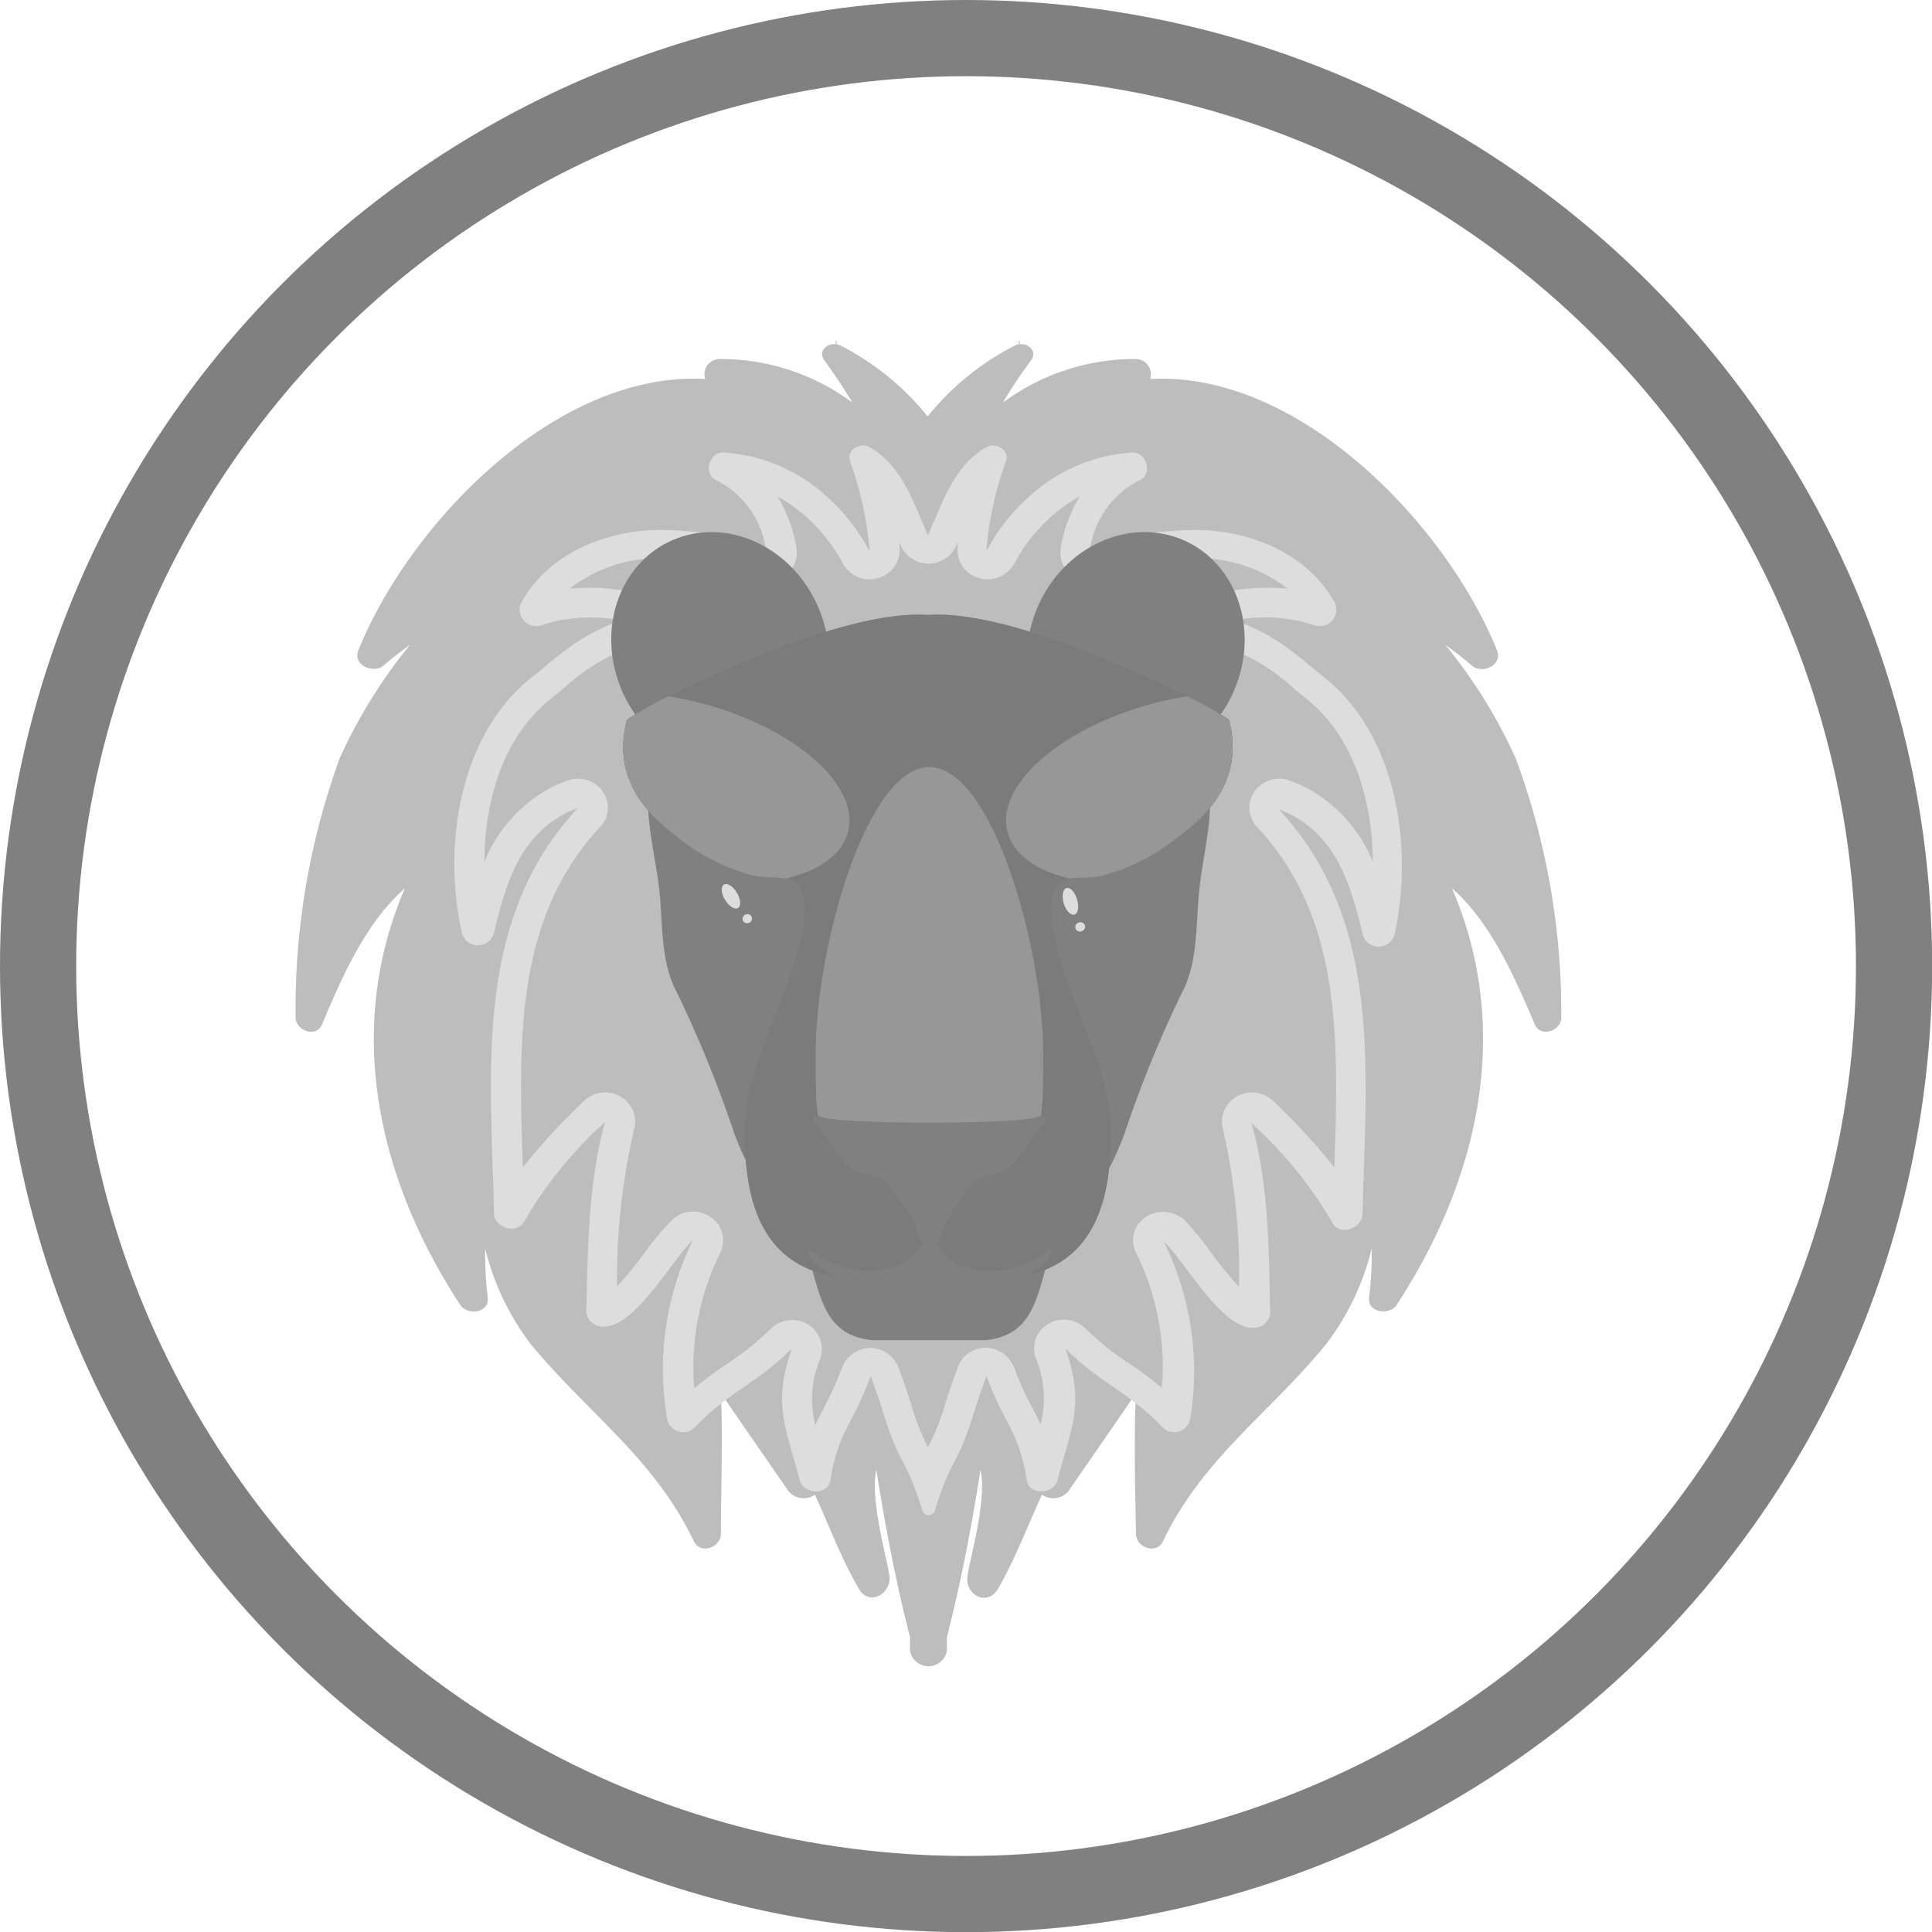
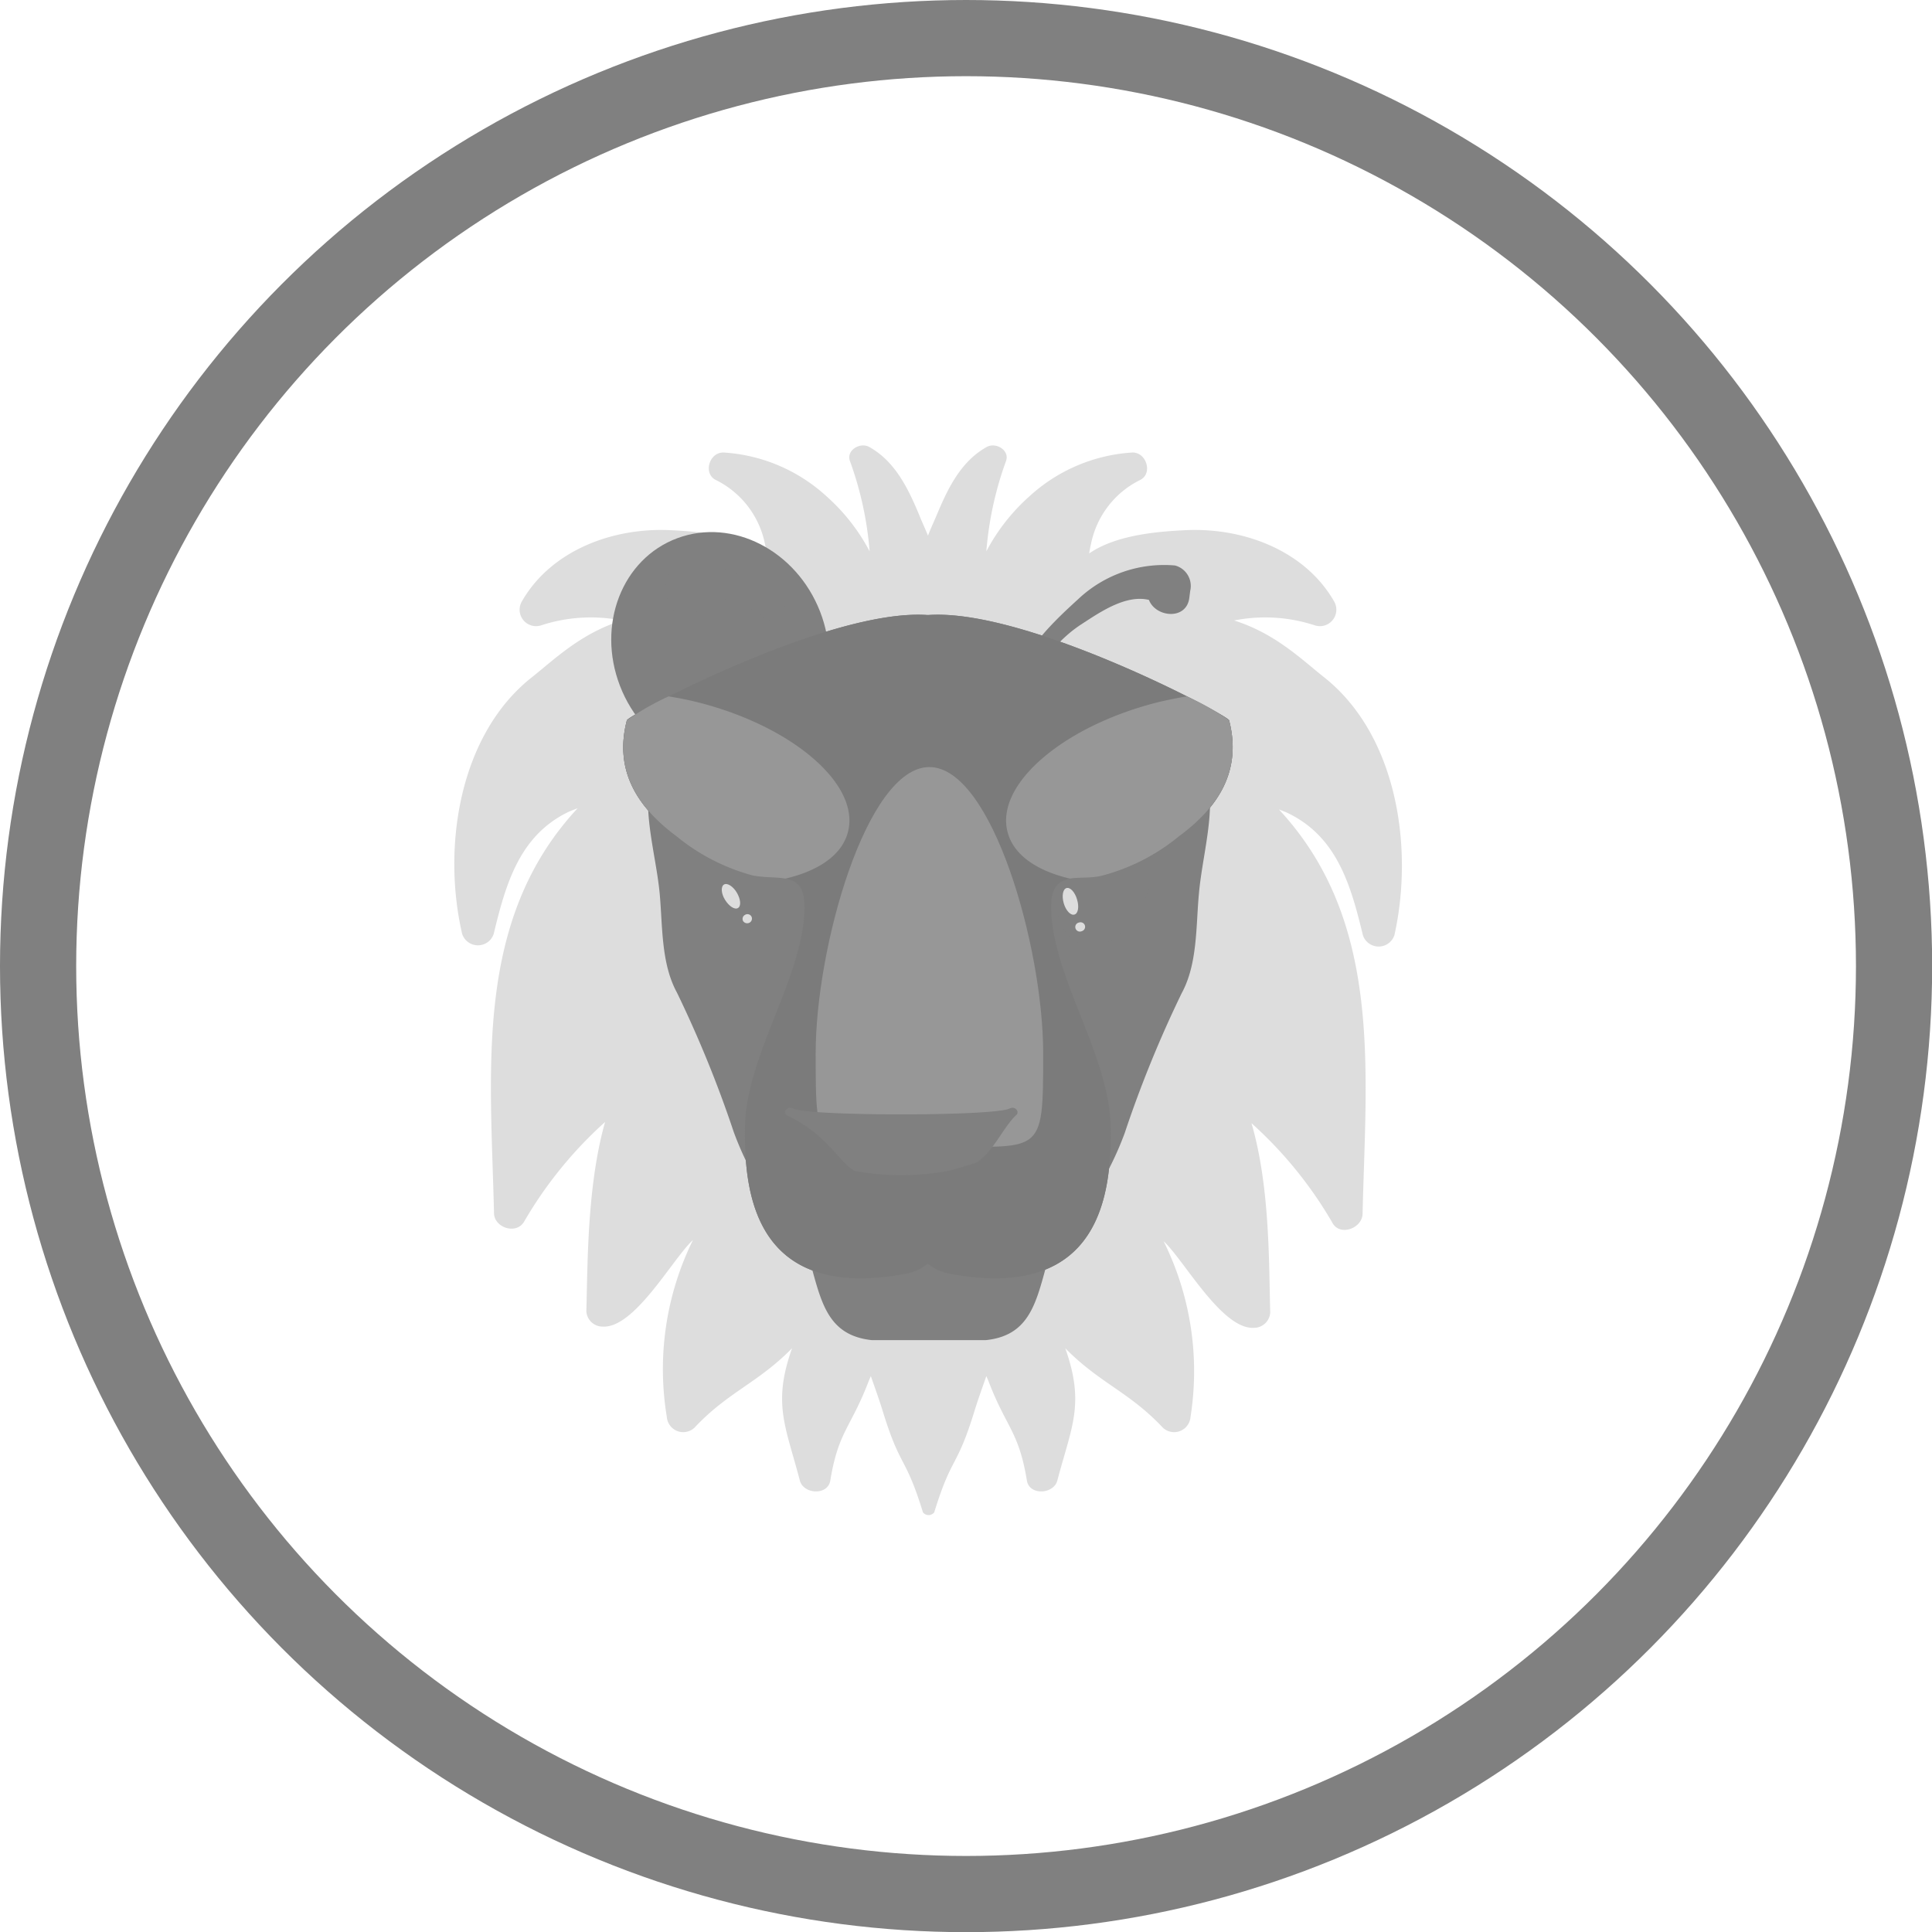
<svg xmlns="http://www.w3.org/2000/svg" id="Layer_1" data-name="Layer 1" viewBox="0 0 126.79 126.79">
  <defs>
    <style>.cls-1{fill:none;stroke:grey;stroke-miterlimit:10;stroke-width:5px;}.cls-2{fill:#bdbdbd;}.cls-3{fill:#ddd;}.cls-4{fill:#7b7b7b;}.cls-5{fill:grey;}.cls-6{fill:grey;}.cls-7{fill:#979797;}</style>
  </defs>
  <circle class="cls-1" cx="63.4" cy="63.4" r="60.9" />
-   <path class="cls-2" d="M333.16,408.32a33.37,33.37,0,0,0-4.62-7.45,21.81,21.81,0,0,1,1.73,1.35c.67.6,2.06,0,1.66-1-3.36-8.3-13-18.33-22.76-17.8a1,1,0,0,0-.95-1.31,14.53,14.53,0,0,0-8.71,2.86c.57-1,1.21-1.89,1.87-2.82.39-.55-.23-1.1-.77-1a1.62,1.62,0,0,1,0-.23s-.06,0-.06,0a1.57,1.57,0,0,0,0,.24l-.13,0a17.65,17.65,0,0,0-5.85,4.72,17.65,17.65,0,0,0-5.85-4.72l-.13,0a1.57,1.57,0,0,0,0-.24s-.06,0-.06,0a1.62,1.62,0,0,1,0,.23c-.54-.1-1.16.45-.77,1,.66.93,1.3,1.86,1.87,2.82a14.53,14.53,0,0,0-8.71-2.86,1,1,0,0,0-.95,1.31c-9.8-.53-19.4,9.5-22.76,17.8-.4,1,1,1.56,1.66,1a21.81,21.81,0,0,1,1.73-1.35,33.37,33.37,0,0,0-4.62,7.45,48,48,0,0,0-2.89,17c0,.87,1.35,1.35,1.73.47,1.26-3,2.85-6.69,5.44-8.94-3.93,9.13-1.88,18.91,3.63,27.33.48.73,1.94.54,1.81-.49a23.25,23.25,0,0,1-.17-3.22,16.82,16.82,0,0,0,3,6.3c3.74,4.54,8.06,7.43,10.7,12.93.42.89,1.76.41,1.77-.48,0-3.1.14-6.17,0-9.25,1.67,2.46,4.28,6.2,4.37,6.35a1.29,1.29,0,0,0,1.8.32c.95,2.06,1.73,4.21,2.89,6.19.67,1.15,2.14.31,2-.84s-1.29-4.95-.86-7c.58,3.7,1.28,7.37,2.21,11,0,.3,0,.6,0,.9a1.23,1.23,0,0,0,2.42,0c0-.3,0-.6,0-.9.93-3.62,1.63-7.29,2.21-11,.43,2.05-.69,5.75-.86,7s1.31,2,2,.84c1.15-2,1.94-4.13,2.89-6.19a1.29,1.29,0,0,0,1.8-.32c.09-.15,2.7-3.89,4.37-6.35-.15,3.08-.05,6.15,0,9.25,0,.89,1.35,1.37,1.77.48,2.64-5.5,7-8.39,10.7-12.93a16.82,16.82,0,0,0,3-6.3,23.25,23.25,0,0,1-.17,3.22c-.13,1,1.33,1.22,1.81.49,5.51-8.42,7.56-18.2,3.63-27.33,2.59,2.25,4.18,6,5.44,8.94.38.88,1.75.4,1.73-.47A48,48,0,0,0,333.16,408.32Z" transform="translate(-233.69 -358.55)" />
  <path class="cls-3" d="M320.59,403c-1.41-1.11-3.19-2.88-5.91-3.73a10.47,10.47,0,0,1,5.33.33,1.08,1.08,0,0,0,1.25-1.55c-1.88-3.32-5.87-4.87-9.69-4.71-2,.09-4.66.33-6.4,1.53a6.38,6.38,0,0,1,.12-.63,6,6,0,0,1,3.18-4.17c.92-.4.46-1.9-.52-1.82a11,11,0,0,0-6.69,2.86,12.86,12.86,0,0,0-2.84,3.62,22.52,22.52,0,0,1,1.29-5.92c.26-.7-.65-1.26-1.26-.93-1.71.95-2.56,2.74-3.27,4.43-.15.36-.38.85-.59,1.39-.22-.54-.44-1-.59-1.39-.71-1.69-1.56-3.48-3.27-4.43-.61-.33-1.52.23-1.26.93a22.52,22.52,0,0,1,1.29,5.92,12.86,12.86,0,0,0-2.84-3.62,11,11,0,0,0-6.69-2.86c-1-.08-1.44,1.42-.52,1.82a6,6,0,0,1,3.18,4.17,6.38,6.38,0,0,1,.12.63c-1.74-1.2-4.4-1.44-6.4-1.53-3.82-.16-7.81,1.39-9.69,4.71a1.08,1.08,0,0,0,1.25,1.55,10.47,10.47,0,0,1,5.33-.33c-2.72.85-4.5,2.62-5.91,3.73-4.78,3.78-5.89,11.16-4.57,16.84a1.09,1.09,0,0,0,2.07,0c.8-3.35,1.72-6.46,4.89-8,.22-.1.42-.17.62-.25-6.83,7.35-5.71,17.09-5.49,26.57,0,.95,1.49,1.47,2,.52a27,27,0,0,1,5.29-6.5c-1.19,4.2-1.14,9.34-1.23,12.43a1.07,1.07,0,0,0,1.08,1c2.07.11,4.52-4.34,5.86-5.63l.06-.06a19.18,19.18,0,0,0-1.72,11.61,1.08,1.08,0,0,0,1.81.72c2.2-2.35,4.15-2.92,6.41-5.22-1.3,3.66-.41,5.14.51,8.68.24.91,1.84,1,2,0,.53-3.24,1.36-3.47,2.53-6.55l.13-.3c.27.77.54,1.52.77,2.26,1.19,3.88,1.47,2.86,2.65,6.68a.47.47,0,0,0,.74,0c1.18-3.82,1.46-2.8,2.65-6.68.23-.74.5-1.49.77-2.26l.13.3c1.17,3.08,2,3.31,2.53,6.55.16,1,1.76.91,2,0,.93-3.54,1.82-5,.52-8.68,2.26,2.3,4.21,2.87,6.41,5.22a1.08,1.08,0,0,0,1.81-.72A19.18,19.18,0,0,0,310.05,440l.06.06c1.34,1.29,3.79,5.74,5.86,5.63a1.07,1.07,0,0,0,1.08-1c-.09-3.09,0-8.23-1.23-12.43a27,27,0,0,1,5.29,6.5c.47.95,1.94.43,2-.52.22-9.48,1.34-19.22-5.49-26.57.2.08.4.15.61.25,3.18,1.55,4.1,4.66,4.9,8a1.09,1.09,0,0,0,2.07,0C326.48,414.17,325.37,406.79,320.59,403Z" transform="translate(-233.69 -358.55)" />
-   <path class="cls-2" d="M294.59,453.54a16,16,0,0,1-1.13-2.92c-.24-.76-.52-1.55-.81-2.34a2,2,0,0,0-1.82-1.27h0a2,2,0,0,0-1.84,1.21c-.07.16-.1.24-.13.32a22.78,22.78,0,0,1-1.11,2.42c-.19.36-.37.71-.55,1.1a6.78,6.78,0,0,1,.33-4.37,1.89,1.89,0,0,0-.85-2.24,2,2,0,0,0-1-.27,2,2,0,0,0-1.42.59,19.12,19.12,0,0,1-2.86,2.29,24.81,24.81,0,0,0-2.15,1.6,16.83,16.83,0,0,1,1.73-8.93,1.85,1.85,0,0,0-.68-2.33,2,2,0,0,0-2.51.22,17.12,17.12,0,0,0-1.69,2,28,28,0,0,1-1.91,2.35,42.78,42.78,0,0,1,1.12-10.33,1.88,1.88,0,0,0-.92-2.14,2,2,0,0,0-2.39.32,42.46,42.46,0,0,0-4,4.34c-.27-8.39-.53-16.31,5.08-22.35a1.83,1.83,0,0,0,.14-2.35,2,2,0,0,0-2.36-.66l-.13.05-.63.26a9.57,9.57,0,0,0-4.62,5c0-4,1.25-8.25,4.37-10.71l.8-.65a13,13,0,0,1,4.47-2.74,1.89,1.89,0,0,0,1.35-1.94,1.92,1.92,0,0,0-1.62-1.73,14.59,14.59,0,0,0-2.47-.22,11.38,11.38,0,0,0-1.31.07,9.41,9.41,0,0,1,6-2h.47c1.06,0,3.89.17,5.34,1.17a2,2,0,0,0,1.15.36,2.06,2.06,0,0,0,1-.28,1.87,1.87,0,0,0,.93-1.89,6.83,6.83,0,0,0-.16-.81,9.44,9.44,0,0,0-1.09-2.61,10.28,10.28,0,0,1,1.88,1.33,11.21,11.21,0,0,1,2.41,3.06,2,2,0,0,0,1.76,1.05,1.68,1.68,0,0,0,.54-.08,1.9,1.9,0,0,0,1.42-2c0-.11,0-.22,0-.33a.87.87,0,0,1,.07.17,2,2,0,0,0,1.84,1.21h0a2,2,0,0,0,1.83-1.21c0-.06.05-.12.08-.17,0,.11,0,.22,0,.33a1.89,1.89,0,0,0,1.42,2,1.68,1.68,0,0,0,.54.08,2,2,0,0,0,1.76-1.05,11.21,11.21,0,0,1,2.41-3.06,10,10,0,0,1,1.88-1.33,9.5,9.5,0,0,0-1.09,2.6,7.43,7.43,0,0,0-.16.82,1.87,1.87,0,0,0,.93,1.89,2.06,2.06,0,0,0,1,.28,2,2,0,0,0,1.15-.36c1.45-1,4.28-1.13,5.34-1.17h.47a9.41,9.41,0,0,1,6,2,11.38,11.38,0,0,0-1.31-.07,14.59,14.59,0,0,0-2.47.22,1.92,1.92,0,0,0-1.62,1.73,1.89,1.89,0,0,0,1.35,1.94,13,13,0,0,1,4.47,2.74l.8.65c3.12,2.46,4.36,6.71,4.37,10.71a9.55,9.55,0,0,0-4.63-5c-.21-.1-.42-.18-.62-.26l-.13-.05a2,2,0,0,0-2.36.66,1.83,1.83,0,0,0,.14,2.35c5.61,6,5.35,14,5.08,22.35a42.46,42.46,0,0,0-4-4.34,2,2,0,0,0-2.39-.32,1.87,1.87,0,0,0-.92,2.14A42.73,42.73,0,0,1,315,443a28,28,0,0,1-1.91-2.35,19.42,19.42,0,0,0-1.63-2,2.12,2.12,0,0,0-1.45-.57,2,2,0,0,0-1.09.32,1.82,1.82,0,0,0-.71,2.3,16.83,16.83,0,0,1,1.73,8.93,24.81,24.81,0,0,0-2.15-1.6,19.12,19.12,0,0,1-2.86-2.29,2,2,0,0,0-1.43-.59,2,2,0,0,0-1,.27,1.89,1.89,0,0,0-.85,2.24,6.78,6.78,0,0,1,.33,4.37c-.18-.39-.36-.74-.55-1.11a19.05,19.05,0,0,1-1.1-2.4c0-.09-.07-.17-.11-.26A2,2,0,0,0,298.4,447h0a1.94,1.94,0,0,0-1.84,1.24c-.29.79-.57,1.58-.81,2.34A16,16,0,0,1,294.59,453.54Z" transform="translate(-233.69 -358.55)" />
  <path class="cls-4" d="M314.35,405.82c-.1-.35-13.26-7.34-19.71-6.91h-.11c-6.44-.43-19.61,6.56-19.7,6.91-.85,3.26.65,5.67,3.24,7.6a13.38,13.38,0,0,0,5,2.58c1.84.38,3.56-.44,3.41,2.43-.22,4.46-3.83,9.48-3.9,14.07-.06,4.26.58,11.45,10.47,9.66a3.27,3.27,0,0,0,1.53-.68,3.23,3.23,0,0,0,1.53.68c9.89,1.79,10.53-5.4,10.47-9.66-.07-4.59-3.68-9.61-3.9-14.07-.15-2.87,1.57-2.05,3.41-2.43a13.26,13.26,0,0,0,5-2.58C313.7,411.49,315.19,409.08,314.35,405.82Z" transform="translate(-233.69 -358.55)" />
-   <path class="cls-5" d="M305.42,408.39c-3.62-1.34-5.31-5.69-3.76-9.7s5.75-6.17,9.38-4.82,5.3,5.69,3.76,9.7S309.05,409.74,305.42,408.39Z" transform="translate(-233.69 -358.55)" />
  <path class="cls-6" d="M300.48,403.13c.4-2,2.59-4,4-5.29a8.21,8.21,0,0,1,6.32-2.18,1.39,1.39,0,0,1,1,1.66l-.06.47c-.19,1.48-2.21,1.28-2.65.13-1.54-.37-3.25.83-4.48,1.63-1.59,1.05-2.46,2.46-3.7,3.82A.27.27,0,0,1,300.48,403.13Z" transform="translate(-233.69 -358.55)" />
  <path class="cls-5" d="M283.76,408.39c3.62-1.34,5.31-5.69,3.75-9.7s-5.74-6.17-9.37-4.82-5.31,5.69-3.76,9.7S280.13,409.74,283.76,408.39Z" transform="translate(-233.69 -358.55)" />
  <path class="cls-6" d="M288.7,403.13c-.4-2-2.59-4-4-5.29a8.17,8.17,0,0,0-6.31-2.18,1.39,1.39,0,0,0-1,1.66l.06.47c.19,1.48,2.21,1.28,2.65.13,1.54-.37,3.25.83,4.48,1.63,1.59,1.05,2.46,2.46,3.7,3.82A.27.27,0,0,0,288.7,403.13Z" transform="translate(-233.69 -358.55)" />
  <path class="cls-5" d="M311,406.38c-3.83-3.18-15.79-7-16.36-7s-12.53,3.78-16.36,7c-3.41,2.83-1.65,7.14-1.3,10.78.2,2.13.08,4.59,1.13,6.52a76.72,76.72,0,0,1,3.74,9.18,21,21,0,0,0,3.5,6.09,9.3,9.3,0,0,0,1.25,1.55c.93,3,1.08,5.66,4.32,6h7.44c3.24-.32,3.39-3,4.32-6A9.3,9.3,0,0,0,304,439a21,21,0,0,0,3.5-6.09,76.72,76.72,0,0,1,3.74-9.18c1.05-1.93.93-4.39,1.13-6.52C312.69,413.52,314.45,409.21,311,406.38Z" transform="translate(-233.69 -358.55)" />
-   <path class="cls-6" d="M286,415.19c-.85-2.36-2.8-3.82-4.35-3.26s-2.11,2.92-1.26,5.28,2.79,3.82,4.34,3.26S286.83,417.55,286,415.19Z" transform="translate(-233.69 -358.55)" />
  <path class="cls-3" d="M282.05,417.14c-.25-.43-.64-.67-.85-.54s-.19.58.07,1,.63.67.85.54S282.3,417.57,282.05,417.14Z" transform="translate(-233.69 -358.55)" />
  <path class="cls-3" d="M283,418.69a.3.3,0,0,0-.42-.1.3.3,0,0,0-.12.41.32.32,0,0,0,.42.1A.3.3,0,0,0,283,418.69Z" transform="translate(-233.69 -358.55)" />
  <path class="cls-6" d="M309,417.23c.86-2.36.31-4.72-1.24-5.29s-3.49.88-4.36,3.23-.31,4.72,1.23,5.29S308.12,419.58,309,417.23Z" transform="translate(-233.69 -358.55)" />
  <path class="cls-3" d="M304.37,417.57c-.14-.48-.45-.81-.69-.74s-.32.52-.18,1,.45.81.7.74S304.52,418.05,304.37,417.57Z" transform="translate(-233.69 -358.55)" />
  <path class="cls-3" d="M304.89,419.29a.3.3,0,0,0-.38-.2.3.3,0,1,0,.17.57A.3.3,0,0,0,304.89,419.29Z" transform="translate(-233.69 -358.55)" />
  <path class="cls-4" d="M314.35,405.82c-.1-.35-13.26-7.34-19.71-6.91h-.11c-6.44-.43-19.61,6.56-19.7,6.91-.85,3.26.65,5.67,3.24,7.6a13.38,13.38,0,0,0,5,2.58c1.84.38,3.56-.44,3.41,2.43-.22,4.46-3.83,9.48-3.9,14.07-.06,4.26.58,11.45,10.47,9.66a3.27,3.27,0,0,0,1.53-.68,3.23,3.23,0,0,0,1.53.68c9.89,1.79,10.53-5.4,10.47-9.66-.07-4.59-3.68-9.61-3.9-14.07-.15-2.87,1.57-2.05,3.41-2.43a13.26,13.26,0,0,0,5-2.58C313.7,411.49,315.19,409.08,314.35,405.82Z" transform="translate(-233.69 -358.55)" />
  <path class="cls-7" d="M287.22,427.66c0,6.94,0,6.12,7.46,6.12s7.47.82,7.47-6.12-3.35-18.77-7.47-18.77S287.22,420.72,287.22,427.66Z" transform="translate(-233.69 -358.55)" />
-   <path class="cls-6" d="M294.68,441.66a5.48,5.48,0,0,0,3.73,1.64,9.15,9.15,0,0,0,4-2,7.16,7.16,0,0,0,.33-.83,8,8,0,0,1-2.83,1.37c-1.94.31-3.8,0-4.76-1.68.32-.25.47-1,.54-1.25a14.13,14.13,0,0,1,2.68-3.52,11.71,11.71,0,0,0,2-2.11c.18-.22-.06-.61-.33-.42a14,14,0,0,1-2.27,1.48,11.36,11.36,0,0,1-2.8.34.48.48,0,0,1-.5,0,11.36,11.36,0,0,1-2.8-.34,14,14,0,0,1-2.27-1.48c-.27-.19-.51.2-.33.42a11.71,11.71,0,0,0,2,2.11,14.38,14.38,0,0,1,2.68,3.52c.07.22.22,1,.54,1.25-1,1.67-2.82,2-4.76,1.68a8.13,8.13,0,0,1-2.83-1.37,7.16,7.16,0,0,0,.33.83,9.15,9.15,0,0,0,4,2A5.48,5.48,0,0,0,294.68,441.66Z" transform="translate(-233.69 -358.55)" />
-   <path class="cls-6" d="M289.79,435.4c.07,0,1.77.51,1.84.54a17.36,17.36,0,0,0,6.1,0c.07,0,1.77-.5,1.84-.54,1.06-.57,1.83-2.39,2.65-3.13.25-.22-.08-.62-.44-.43-1,.51-13.23.51-14.2,0-.36-.19-.69.21-.44.43C288,433,288.74,434.83,289.79,435.4Z" transform="translate(-233.69 -358.55)" />
+   <path class="cls-6" d="M289.79,435.4a17.36,17.36,0,0,0,6.1,0c.07,0,1.77-.5,1.84-.54,1.06-.57,1.83-2.39,2.65-3.13.25-.22-.08-.62-.44-.43-1,.51-13.23.51-14.2,0-.36-.19-.69.21-.44.43C288,433,288.74,434.83,289.79,435.4Z" transform="translate(-233.69 -358.55)" />
  <path class="cls-7" d="M314.35,405.82a16.89,16.89,0,0,0-2.77-1.57c-.65.11-1.31.24-2,.41-6.19,1.59-10.57,5.39-9.77,8.48.38,1.51,1.92,2.56,4.1,3.07.61-.11,1.38,0,2.17-.21a13.26,13.26,0,0,0,5-2.58C313.7,411.49,315.19,409.08,314.35,405.82Z" transform="translate(-233.69 -358.55)" />
  <path class="cls-7" d="M274.83,405.82c-.85,3.26.65,5.67,3.24,7.6a13.38,13.38,0,0,0,5,2.58c.79.16,1.56.1,2.16.21,2.19-.51,3.73-1.56,4.11-3.07.8-3.09-3.58-6.89-9.77-8.48-.67-.17-1.33-.3-2-.41A16.89,16.89,0,0,0,274.83,405.82Z" transform="translate(-233.69 -358.55)" />
</svg>